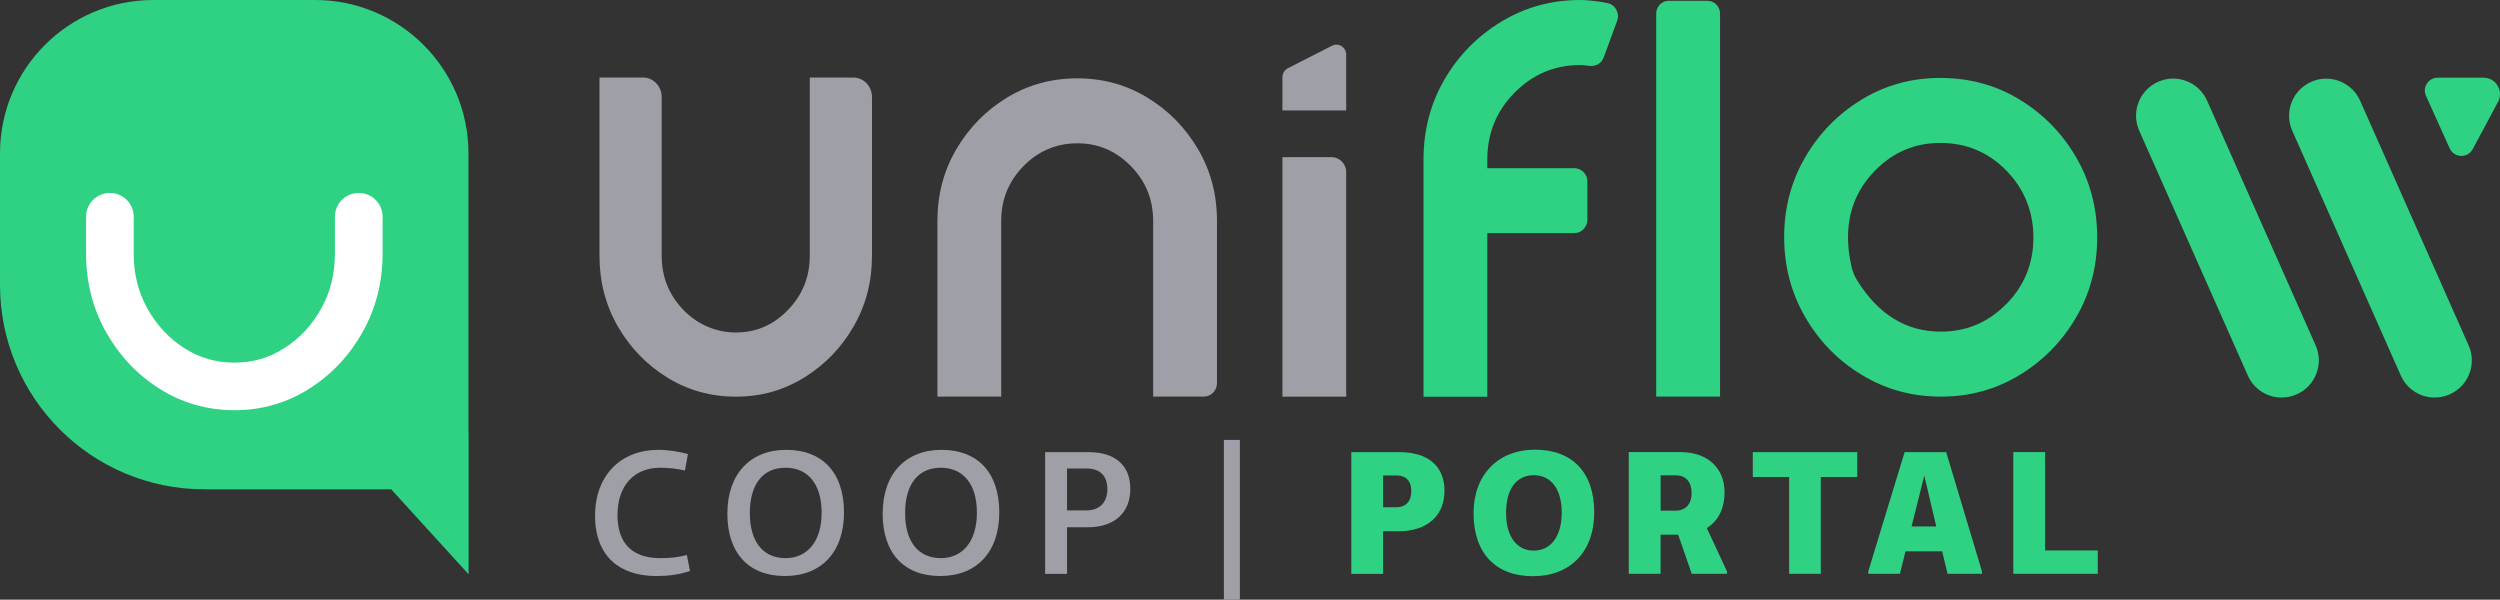
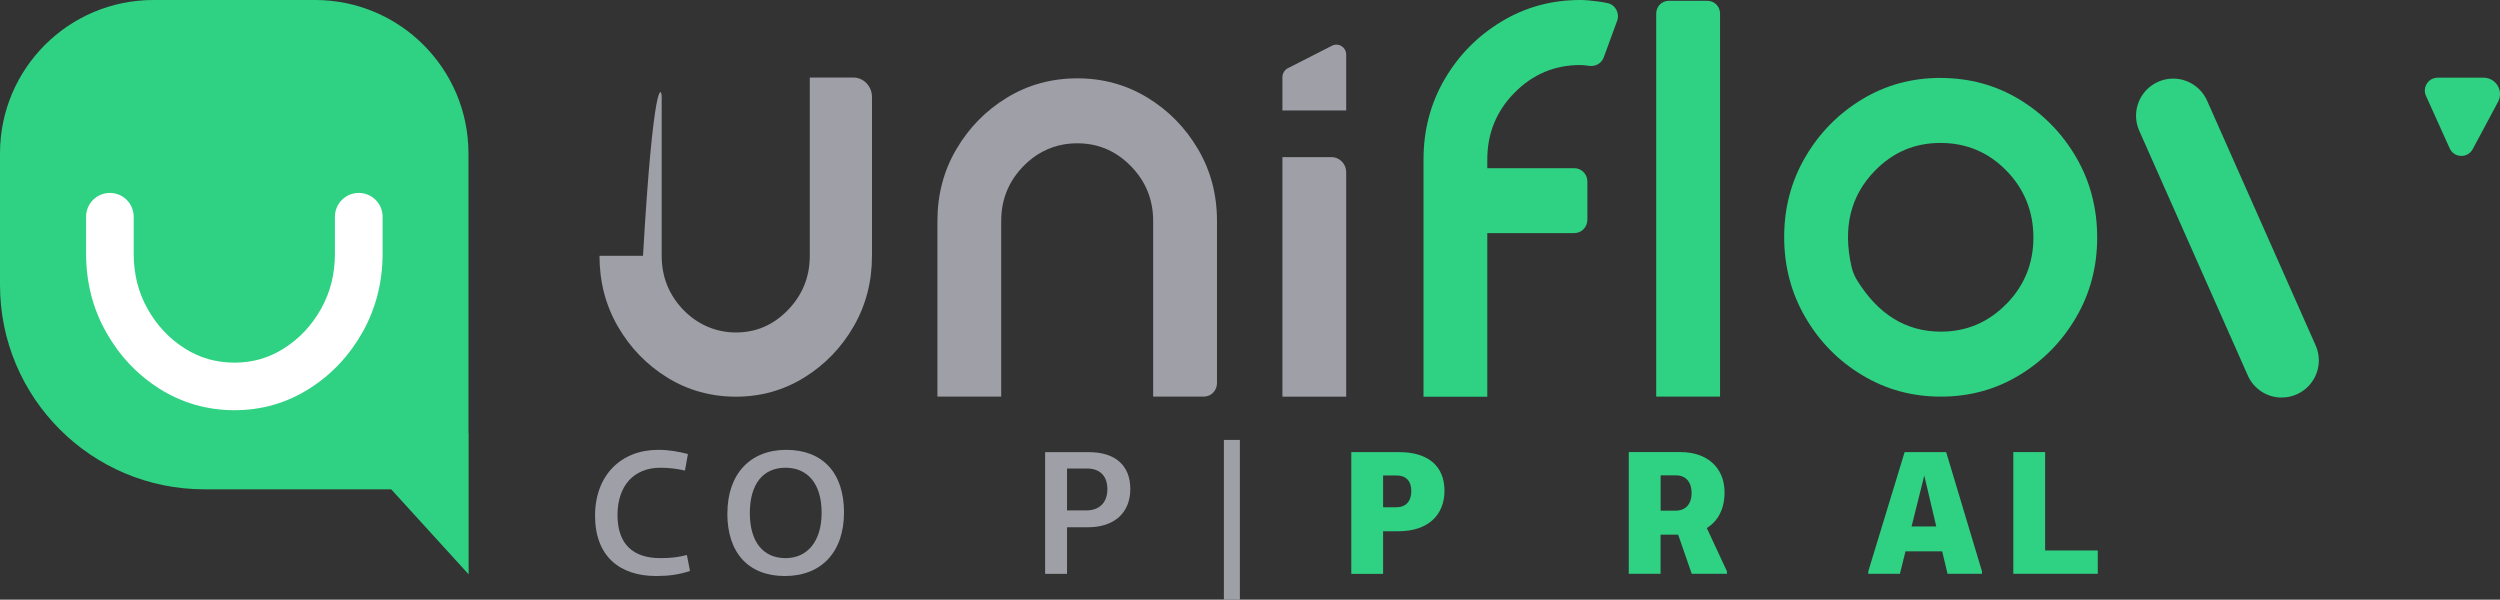
<svg xmlns="http://www.w3.org/2000/svg" width="617" height="148" viewBox="0 0 617 148" fill="none">
  <rect x="0" y="0" width="617" height="148" fill="#333333" stroke="none" />
  <g clip-path="url(#clip0_1043_826)">
-     <path d="M199.856 63.124V19.132H210.599C213.139 19.132 215.207 21.28 215.207 23.942V63.124C215.207 69.541 213.693 75.365 210.653 80.607C207.613 85.849 203.559 90.038 198.464 93.186C193.384 96.32 187.762 97.901 181.627 97.901C175.492 97.901 169.776 96.334 164.696 93.186C159.615 90.051 155.547 85.849 152.507 80.607C149.467 75.365 147.953 69.541 147.953 63.124V19.132H158.696C161.236 19.132 163.304 21.28 163.304 23.942V63.124C163.304 68.258 165.047 72.663 168.52 76.338C172.006 80.026 176.668 82.066 181.627 82.053C186.614 82.053 190.897 80.202 194.478 76.486C198.059 72.784 199.856 68.326 199.856 63.11V63.124Z" fill="#9E9FA7" />
+     <path d="M199.856 63.124V19.132H210.599C213.139 19.132 215.207 21.28 215.207 23.942V63.124C215.207 69.541 213.693 75.365 210.653 80.607C207.613 85.849 203.559 90.038 198.464 93.186C193.384 96.32 187.762 97.901 181.627 97.901C175.492 97.901 169.776 96.334 164.696 93.186C159.615 90.051 155.547 85.849 152.507 80.607C149.467 75.365 147.953 69.541 147.953 63.124H158.696C161.236 19.132 163.304 21.28 163.304 23.942V63.124C163.304 68.258 165.047 72.663 168.52 76.338C172.006 80.026 176.668 82.066 181.627 82.053C186.614 82.053 190.897 80.202 194.478 76.486C198.059 72.784 199.856 68.326 199.856 63.11V63.124Z" fill="#9E9FA7" />
    <path d="M265.908 19.334C272.205 19.334 277.962 20.915 283.178 24.09C288.394 27.265 292.555 31.507 295.677 36.817C298.798 42.127 300.352 48.018 300.352 54.503V94.577C300.352 96.401 298.893 97.887 297.096 97.887H284.596V54.503C284.596 49.234 282.759 44.721 279.083 40.979C274.989 36.817 270.002 34.966 264.124 35.439C260.3 35.75 256.652 37.317 253.76 39.884C249.328 43.83 247.098 48.707 247.098 54.503V97.887H231.355V54.503C231.355 48.031 232.909 42.127 236.031 36.817C239.152 31.507 243.314 27.265 248.53 24.09C253.746 20.915 259.53 19.334 265.894 19.334H265.908Z" fill="#9E9FA7" />
    <path d="M332.243 13.484V27.265H316.5V19.078C316.5 18.118 317.027 17.254 317.865 16.821L328.743 11.282C330.351 10.458 332.243 11.647 332.243 13.484ZM316.5 97.901V38.777H328.594C330.607 38.777 332.243 40.439 332.243 42.492V97.901H316.5Z" fill="#9E9FA7" />
    <path d="M351.322 39.385C351.322 32.102 353.065 25.495 356.538 19.55C360.011 13.606 364.687 8.863 370.565 5.323C376.429 1.77 382.915 0 389.996 0C391.239 0 392.82 0.135 394.726 0.405C395.415 0.5 396.091 0.622 396.766 0.77C398.699 1.189 399.807 3.283 399.104 5.161L395.807 14.146C395.266 15.632 393.78 16.47 392.239 16.254C392.239 16.254 392.226 16.254 392.212 16.254C391.266 16.119 390.523 16.051 389.996 16.051C383.699 16.051 378.294 18.321 373.808 22.861C369.308 27.4 367.065 32.913 367.065 39.398V41.506H388.523C390.321 41.506 391.766 42.979 391.766 44.803V54.233C391.766 56.057 390.321 57.53 388.523 57.53H367.065V97.915H351.322V39.385Z" fill="#2FD183" />
    <path d="M408.752 97.888V3.338C408.752 1.608 410.13 0.203 411.833 0.203H421.427C423.13 0.203 424.508 1.608 424.508 3.338V97.888H408.765H408.752Z" fill="#2FD183" />
    <path d="M478.911 19.24C486.06 19.24 492.559 21.01 498.397 24.55C504.235 28.09 508.897 32.832 512.369 38.777C515.842 44.722 517.585 51.342 517.585 58.611C517.585 65.88 515.842 72.406 512.369 78.351C508.897 84.296 504.235 89.038 498.397 92.578C492.559 96.118 486.1 97.888 479.006 97.888C471.912 97.888 465.439 96.118 459.574 92.578C453.696 89.038 449.021 84.282 445.548 78.297C442.075 72.325 440.332 65.718 440.332 58.503C440.332 51.288 442.075 44.708 445.548 38.764C449.021 32.819 453.683 28.076 459.52 24.536C465.358 20.997 471.817 19.227 478.911 19.227V19.24ZM495.154 75.054C499.613 70.514 501.843 65.029 501.843 58.625C501.843 52.221 499.613 46.641 495.154 42.087C490.695 37.547 485.276 35.278 478.911 35.278C472.547 35.278 467.236 37.547 462.777 42.087C456.696 48.275 454.764 56.206 456.966 65.867C457.223 67.015 457.683 68.109 458.291 69.109C463.52 77.608 470.425 81.85 479.006 81.85C485.303 81.85 490.681 79.58 495.14 75.041L495.154 75.054Z" fill="#2FD183" />
    <path d="M115.644 106.845H115.617V37.858C115.617 16.956 98.671 0 77.753 0H37.863C16.945 0 0 16.943 0 37.858V70.338C0 98.185 22.58 120.762 50.43 120.762H96.55L115.657 141.744V106.859L115.644 106.845Z" fill="#2FD183" />
    <path d="M88.537 47.613C85.293 47.613 82.658 50.248 82.658 53.491V62.57C82.658 67.637 81.537 72.095 79.253 76.189C76.942 80.323 73.943 83.512 70.091 85.971C66.375 88.336 62.376 89.498 57.876 89.498C53.376 89.498 49.282 88.349 45.565 85.971C41.714 83.512 38.714 80.31 36.404 76.189C34.106 72.095 32.998 67.637 32.998 62.57V53.491C32.998 50.248 30.363 47.613 27.12 47.613C23.877 47.613 21.242 50.248 21.242 53.491V62.57C21.242 69.609 22.891 76.122 26.161 81.931C29.404 87.714 33.809 92.402 39.255 95.875C44.836 99.428 51.106 101.239 57.876 101.239C64.646 101.239 70.835 99.428 76.415 95.875C81.861 92.402 86.266 87.714 89.51 81.931C92.766 76.122 94.428 69.609 94.428 62.57V53.491C94.428 50.248 91.793 47.613 88.55 47.613H88.537Z" fill="white" />
    <path d="M604.581 36.615L598.73 23.657C597.784 21.563 599.311 19.172 601.622 19.172H612.945C616.013 19.172 617.959 22.442 616.513 25.144L610.27 36.804C609.027 39.128 605.662 39.006 604.581 36.615Z" fill="#2FD183" />
-     <path d="M600.88 98.117C597.366 98.117 594.029 96.09 592.515 92.672L565.733 32.278C563.679 27.657 565.773 22.252 570.395 20.199C575.016 18.145 580.421 20.239 582.475 24.846L609.258 85.241C611.312 89.862 609.217 95.266 604.596 97.32C603.393 97.86 602.136 98.103 600.893 98.103L600.88 98.117Z" fill="#2FD183" />
    <path d="M563.124 98.117C559.61 98.117 556.273 96.09 554.759 92.672L527.963 32.264C525.909 27.643 528.004 22.239 532.625 20.185C537.247 18.131 542.652 20.226 544.706 24.833L571.502 85.241C573.556 89.861 571.461 95.266 566.84 97.32C565.637 97.86 564.38 98.103 563.137 98.103L563.124 98.117Z" fill="#2FD183" />
    <path d="M170.291 140.92C167.548 141.826 164.967 142.163 161.967 142.163C152.873 142.163 146.859 137.232 146.859 127.274C146.859 117.317 153.251 111.021 162.44 111.021C165.102 111.021 167.453 111.453 169.777 112.047L169.048 116.128C166.858 115.655 165.102 115.439 162.953 115.439C156.427 115.439 152.4 119.897 152.4 127.112C152.4 134.327 156.264 137.745 162.953 137.745C165.534 137.745 167.413 137.529 169.521 136.975L170.291 140.92Z" fill="#9E9FA7" />
    <path d="M179.519 126.72C179.519 116.979 185.141 111.021 194.059 111.021C202.978 111.021 208.302 116.641 208.302 126.464C208.302 136.286 202.681 142.163 193.708 142.163C184.735 142.163 179.506 136.462 179.506 126.72H179.519ZM202.775 126.545C202.775 119.384 199.343 115.439 193.857 115.439C188.37 115.439 185.06 119.384 185.06 126.639C185.06 133.895 188.492 137.745 193.857 137.745C199.221 137.745 202.775 133.665 202.775 126.545Z" fill="#9E9FA7" />
-     <path d="M217.844 126.72C217.844 116.979 223.465 111.021 232.384 111.021C241.302 111.021 246.626 116.641 246.626 126.464C246.626 136.286 241.005 142.163 232.032 142.163C223.06 142.163 217.83 136.462 217.83 126.72H217.844ZM241.099 126.545C241.099 119.384 237.667 115.439 232.181 115.439C226.695 115.439 223.384 119.384 223.384 126.639C223.384 133.895 226.816 137.745 232.181 137.745C237.545 137.745 241.099 133.665 241.099 126.545Z" fill="#9E9FA7" />
    <path d="M268.705 111.588C275.232 111.588 278.962 114.844 278.962 120.681C278.962 126.518 275.056 130.125 268.53 130.125H263.341V141.623H257.936V111.588H268.705ZM268.151 125.964C271.327 125.964 273.3 124.032 273.3 120.735C273.3 117.438 271.462 115.628 268.232 115.628H263.341V125.964H268.151Z" fill="#9E9FA7" />
    <path d="M302.055 108.575H306V148H302.055V108.575Z" fill="#9E9FA7" />
    <path d="M345.351 111.588C352.432 111.588 356.499 115.02 356.499 121.113C356.499 127.207 352.337 131.111 345.175 131.111H341.351V141.623H333.5V111.588H345.337H345.351ZM344.621 125.194C346.932 125.194 348.31 123.734 348.31 121.208C348.31 118.681 346.986 117.344 344.662 117.344H341.351V125.194H344.608H344.621Z" fill="#2FD183" />
-     <path d="M363.674 126.68C363.674 117.155 369.728 110.98 378.862 110.98C387.997 110.98 393.456 116.561 393.456 126.424C393.456 136.287 387.457 142.204 378.308 142.204C369.16 142.204 363.674 136.543 363.674 126.68ZM385.43 126.505C385.43 120.492 382.646 117.277 378.525 117.277C374.403 117.277 371.701 120.492 371.701 126.545C371.701 132.598 374.484 135.895 378.525 135.895C382.565 135.895 385.43 132.598 385.43 126.505Z" fill="#2FD183" />
    <path d="M426.238 141.609H417.522L414.171 131.962H409.833V141.609H401.982V111.574H414.766C421.373 111.574 425.617 115.479 425.617 121.478C425.617 125.558 424.076 128.558 421.238 130.314L426.211 141.001V141.596L426.238 141.609ZM413.536 126.031C415.901 126.031 417.482 124.531 417.482 121.694C417.482 118.857 415.982 117.316 413.617 117.316H409.847V126.031H413.536Z" fill="#2FD183" />
-     <path d="M449.373 117.722V141.623H441.562V117.722H432.59V111.588H458.372V117.722H449.359H449.373Z" fill="#2FD183" />
    <path d="M489.154 141.609H480.655L479.33 136.07H470.277L468.898 141.609H461.088V141.015L470.06 111.588H480.317L489.154 141.015V141.609ZM474.912 117.371L471.777 129.936H477.871L474.912 117.371Z" fill="#2FD183" />
    <path d="M517.735 141.609H496.885V111.574H504.736V135.854H517.735V141.596V141.609Z" fill="#2FD183" />
  </g>
  <defs>
    <clipPath id="clip0_1043_826">
      <rect width="617" height="148" fill="white" />
    </clipPath>
  </defs>
</svg>